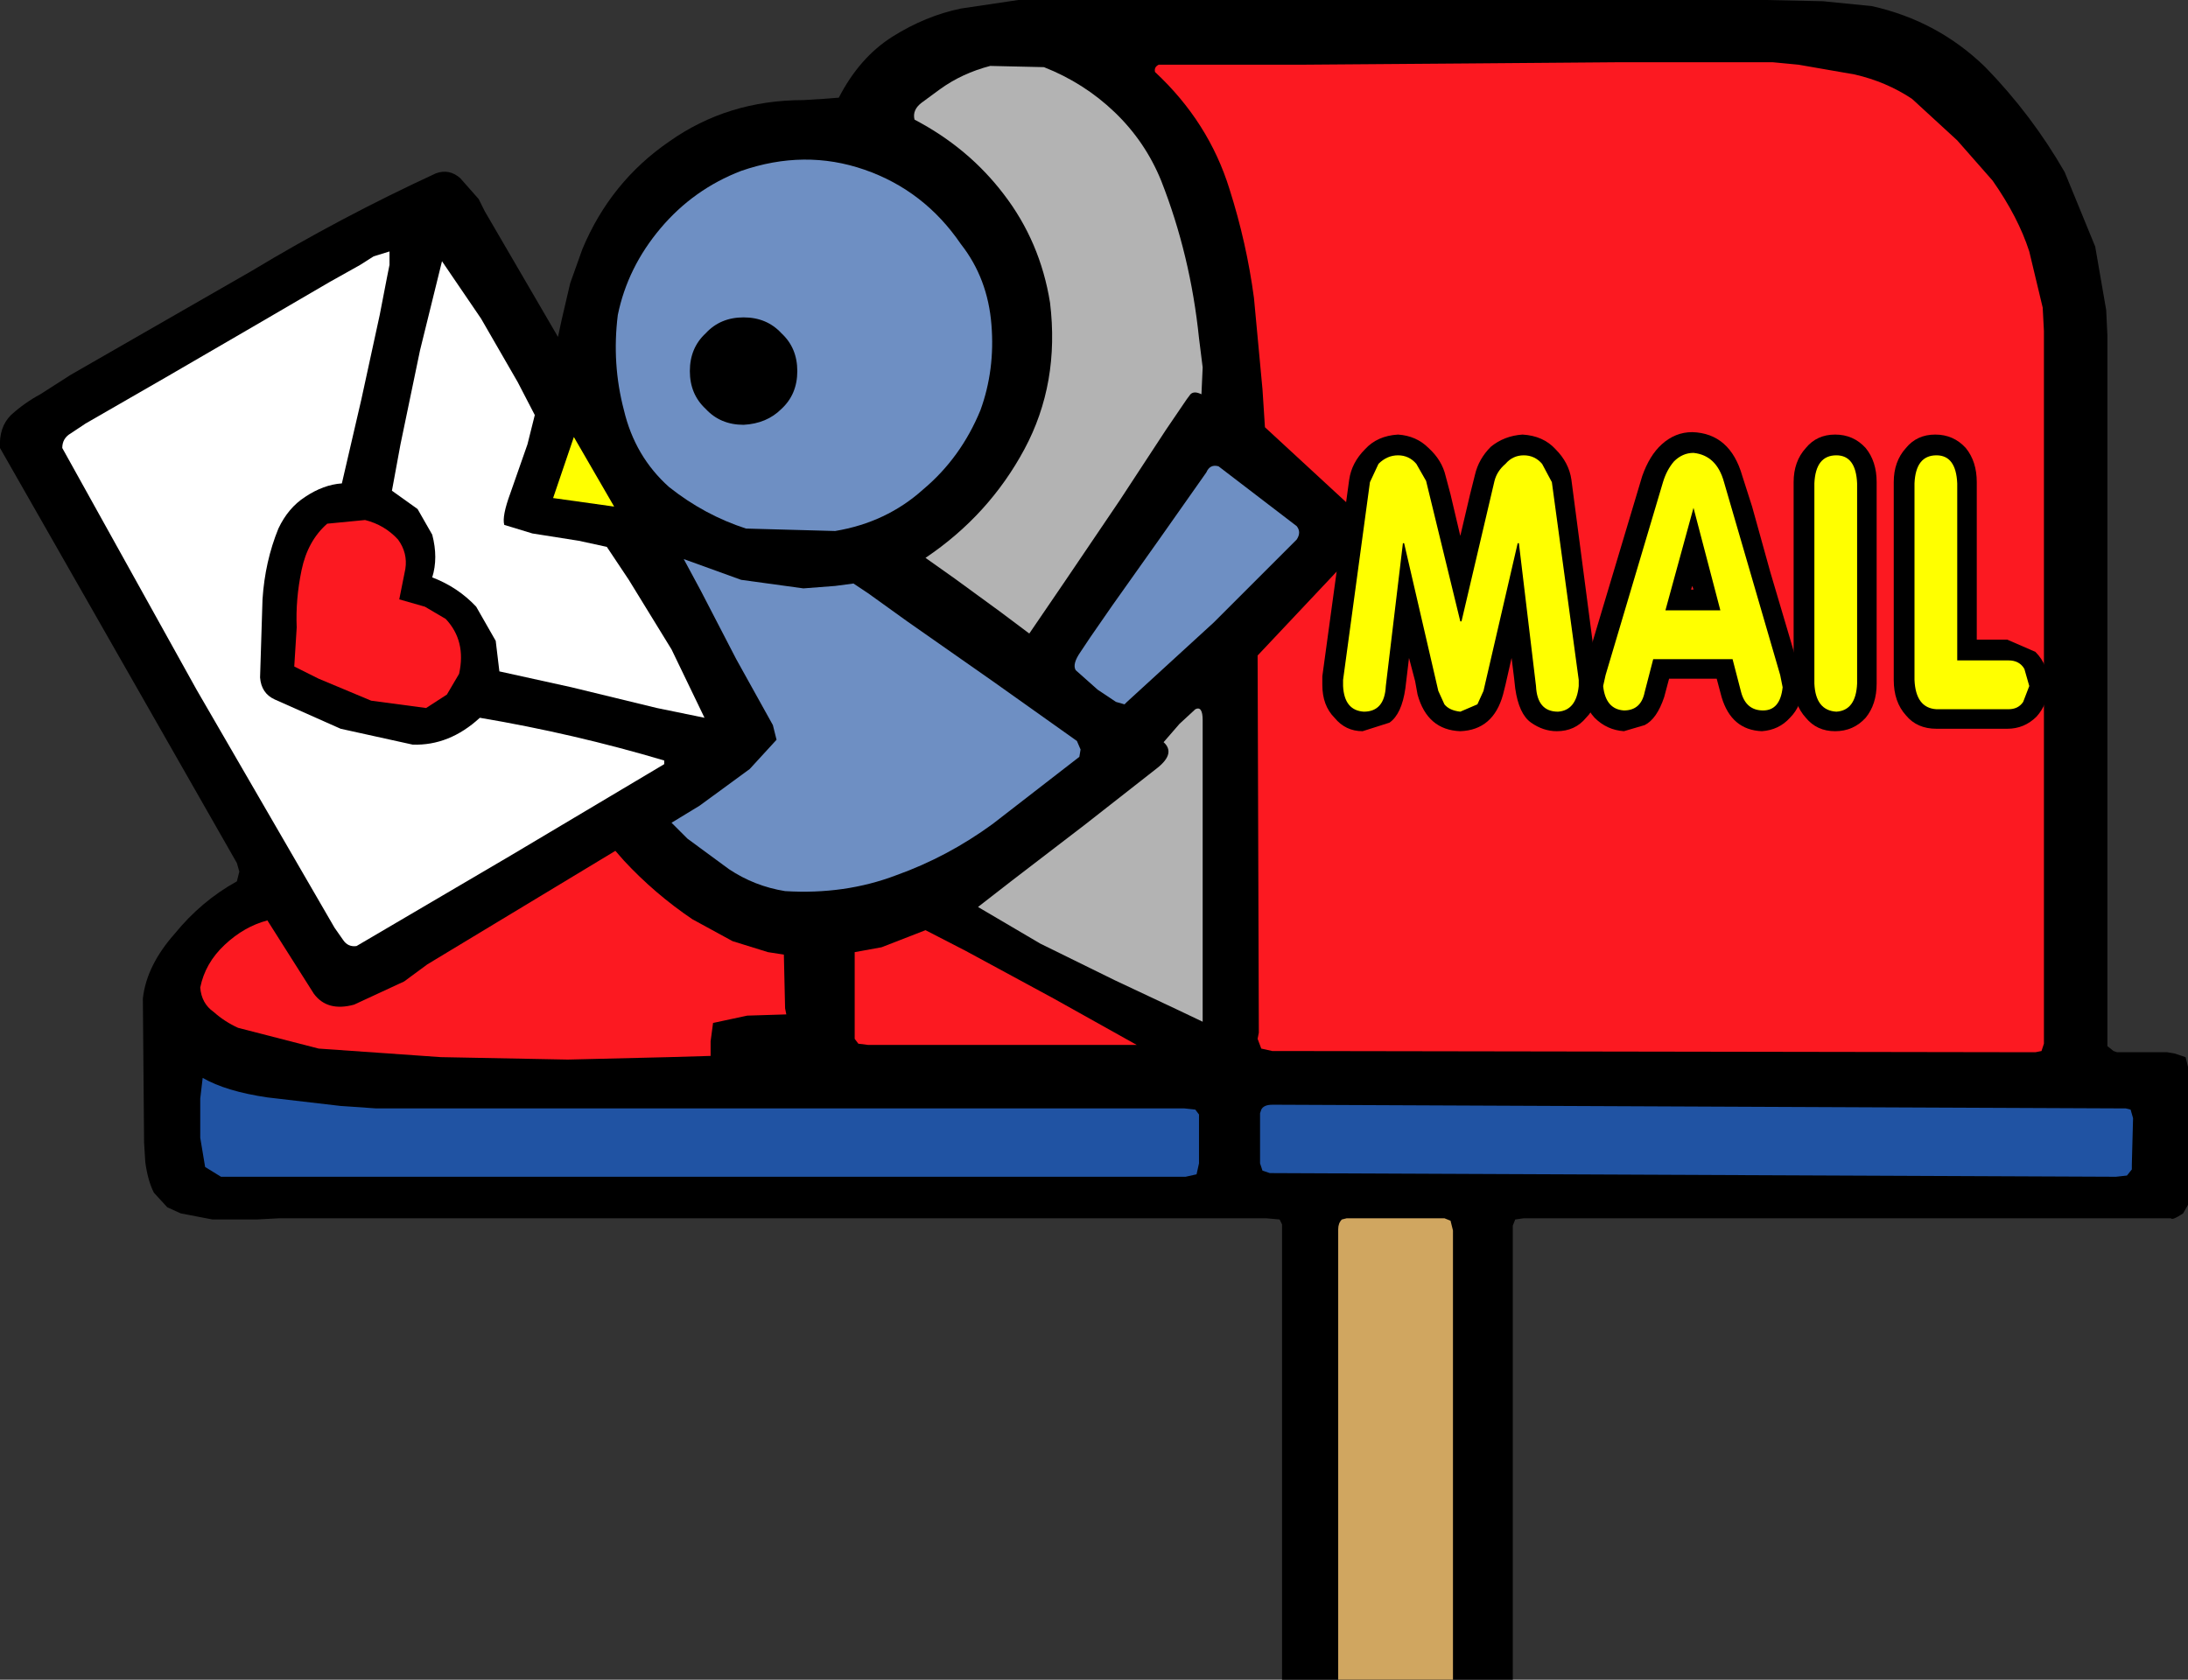
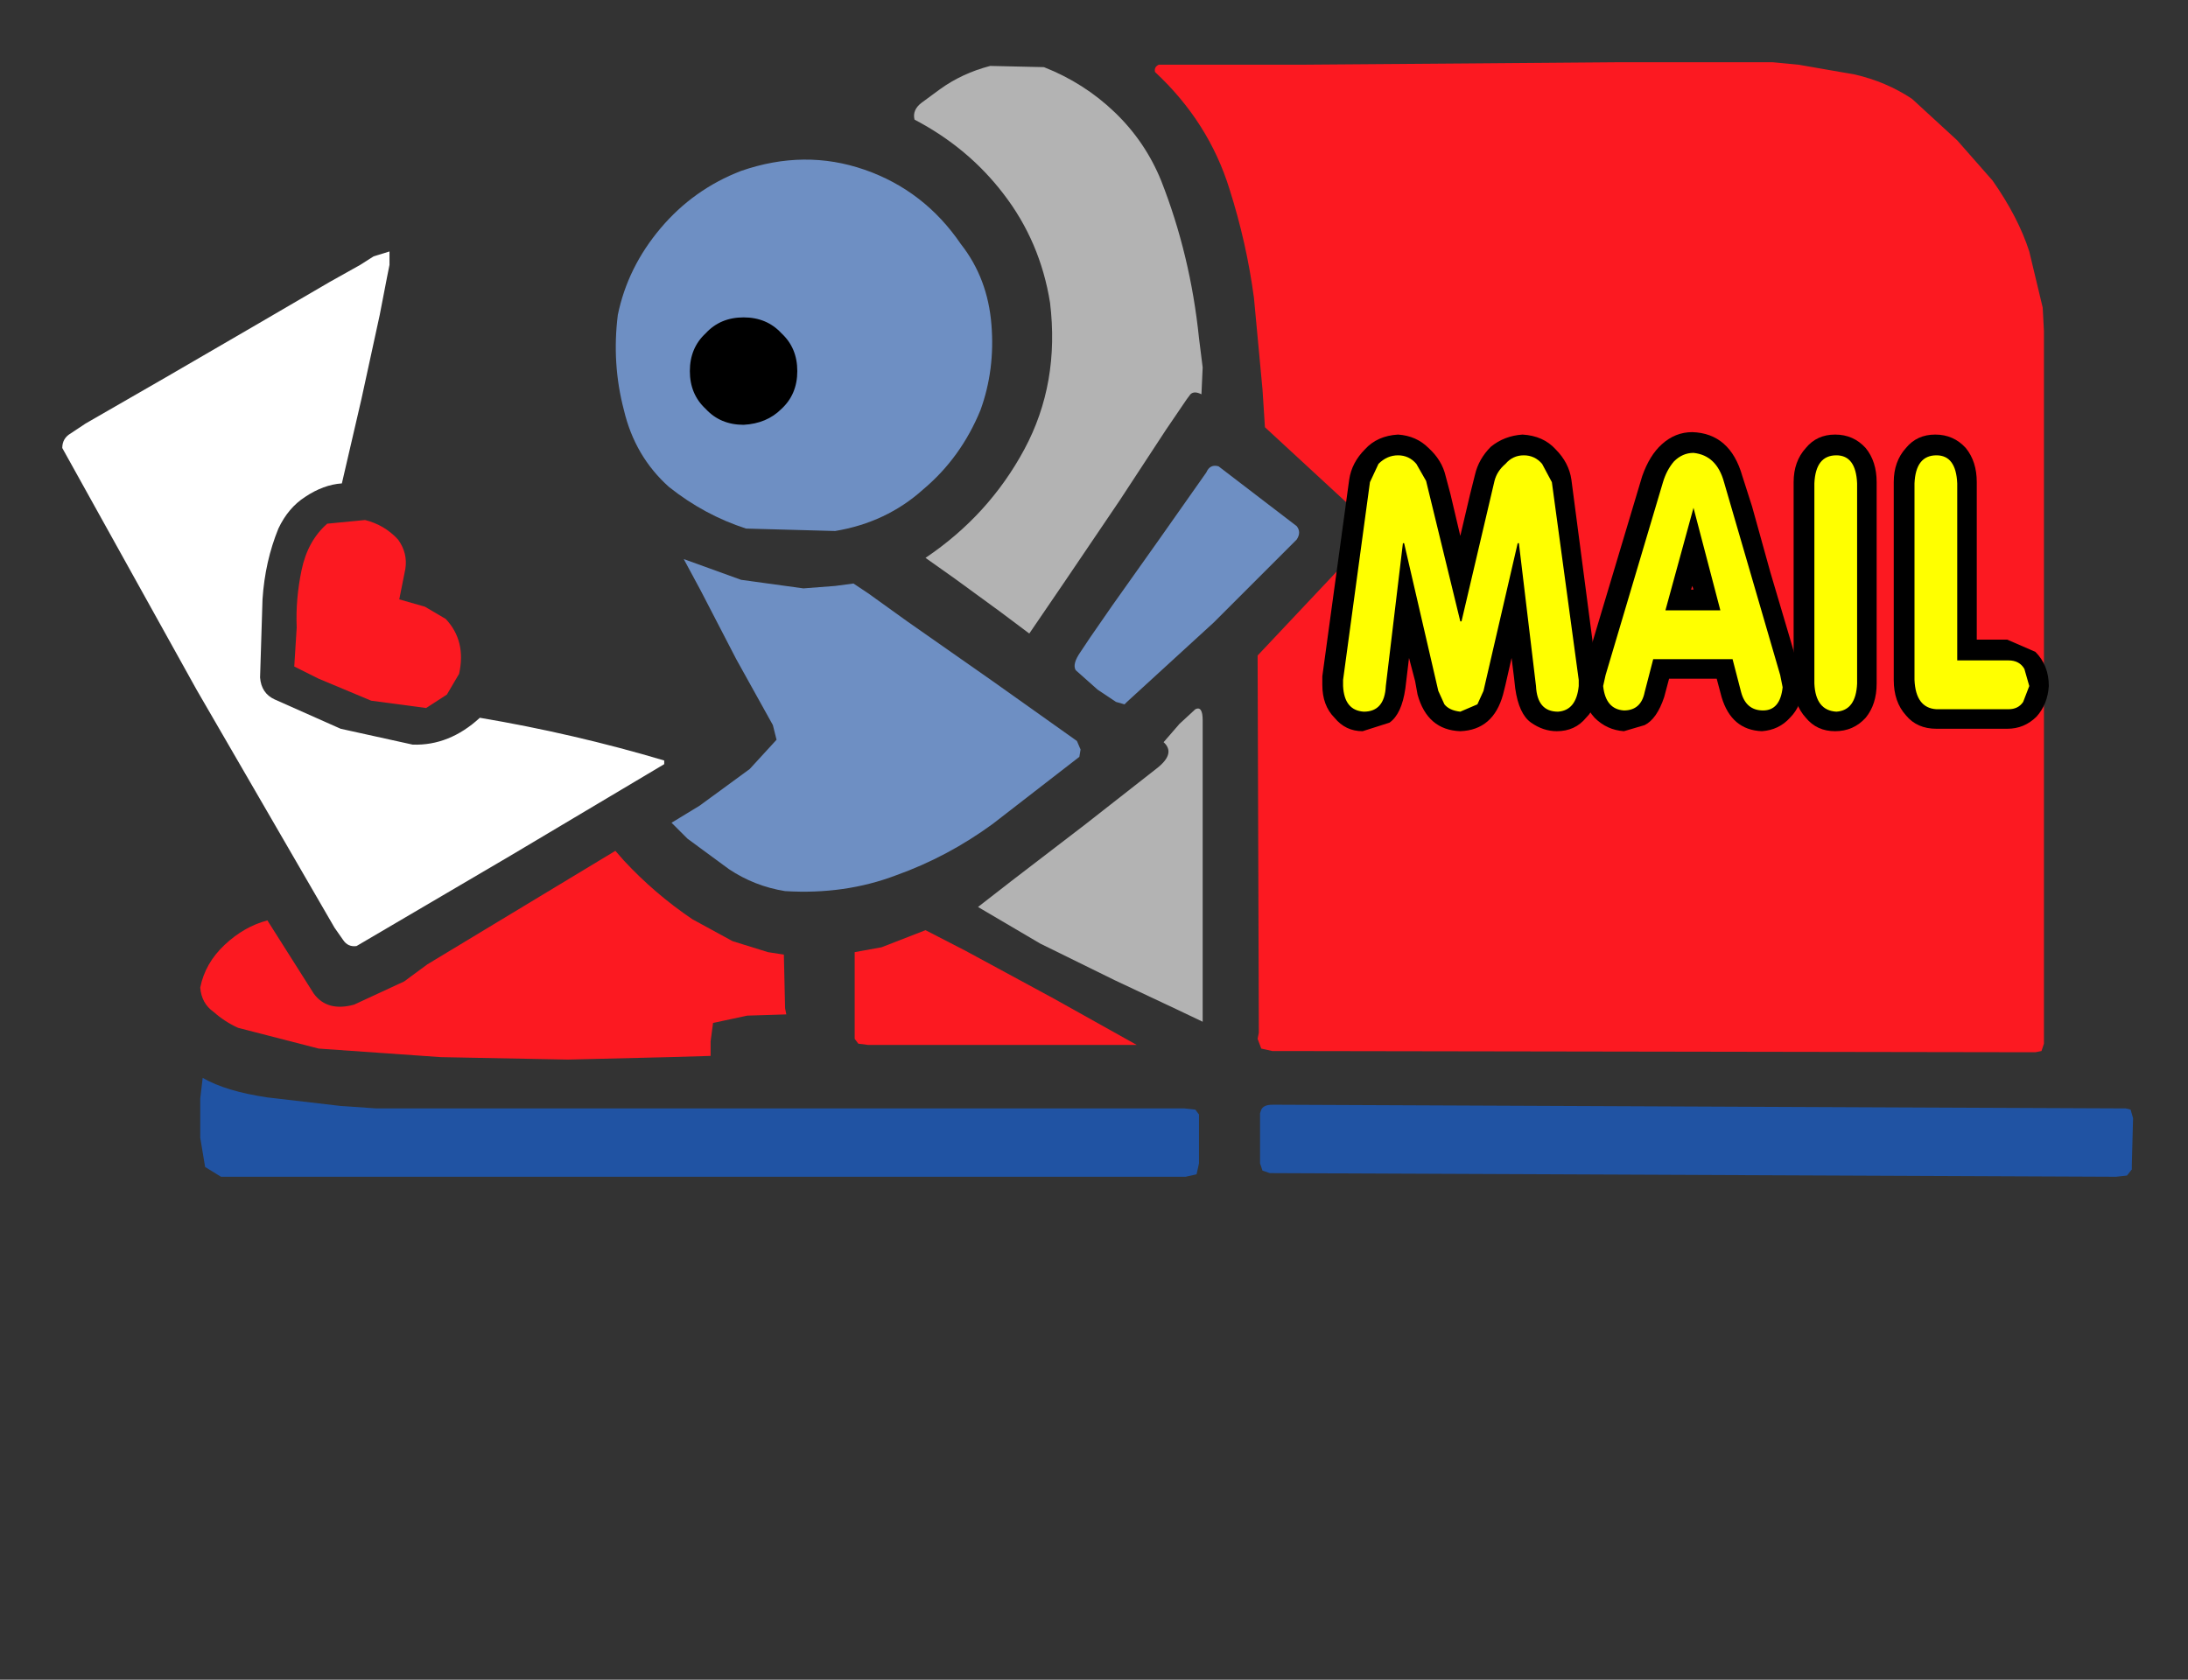
<svg xmlns="http://www.w3.org/2000/svg" height="68.8px" width="89.6px">
  <rect width="100%" height="100%" fill="#333333" stroke="none" />
  <g transform="matrix(1.0, 0.0, 0.0, 1.0, 0.0, 0.0)">
-     <path d="M81.3 2.75 Q83.2 4.7 84.55 7.05 L85.8 10.1 86.25 12.7 86.3 13.75 86.3 42.85 86.55 43.05 86.7 43.1 88.75 43.1 89.05 43.15 89.5 43.3 89.6 43.7 89.6 44.0 89.6 49.1 89.6 49.35 89.4 49.7 Q88.95 50.0 88.9 49.9 L62.4 49.9 62.05 49.95 61.95 50.2 61.95 68.8 52.5 68.8 52.5 50.15 52.4 49.95 51.85 49.9 11.45 49.9 10.5 49.95 8.7 49.95 7.4 49.7 6.85 49.45 6.3 48.85 Q6.05 48.35 5.95 47.6 L5.9 46.8 5.85 40.9 Q6.0 39.55 7.15 38.25 8.25 36.9 9.7 36.1 L9.8 35.7 9.7 35.35 0.0 18.35 Q-0.05 17.5 0.45 17.0 1.0 16.5 1.65 16.15 L2.9 15.35 10.3 11.1 Q13.95 8.9 17.85 7.1 18.4 6.9 18.85 7.3 L19.6 8.15 19.85 8.65 22.85 13.8 23.0 13.1 23.35 11.6 23.85 10.2 Q25.0 7.45 27.4 5.8 29.8 4.1 32.9 4.1 L33.7 4.05 34.35 4.0 Q35.2 2.35 36.55 1.5 37.9 0.65 39.35 0.35 L41.7 0.0 42.7 0.0 71.15 0.0 72.3 0.0 74.65 0.05 76.65 0.25 Q79.35 0.85 81.3 2.75" fill="#000000" fill-rule="evenodd" stroke="none" />
    <path d="M49.25 15.05 L49.2 16.15 Q48.9 16.0 48.75 16.15 L48.6 16.35 47.75 17.6 45.85 20.5 43.65 23.75 42.15 25.95 40.95 25.05 39.1 23.7 37.9 22.85 Q40.5 21.1 41.95 18.4 43.4 15.7 43.0 12.4 42.6 9.9 41.1 7.95 39.65 6.05 37.45 4.9 37.35 4.5 37.75 4.2 L38.5 3.65 Q39.4 3.0 40.55 2.7 L42.75 2.75 Q44.4 3.4 45.65 4.6 46.9 5.8 47.55 7.4 48.75 10.45 49.1 13.85 L49.25 15.05" fill="#b3b3b3" fill-rule="evenodd" stroke="none" />
    <path d="M40.15 16.8 Q39.35 18.75 37.8 20.05 36.3 21.4 34.2 21.75 L30.55 21.65 Q28.85 21.1 27.4 19.95 26.0 18.7 25.55 16.8 25.05 14.9 25.3 12.9 25.7 10.95 27.05 9.35 28.4 7.75 30.35 7.0 32.95 6.1 35.4 6.95 37.85 7.8 39.35 10.0 40.45 11.4 40.6 13.3 40.75 15.15 40.15 16.8" fill="#6e8fc3" fill-rule="evenodd" stroke="none" />
    <path d="M27.2 31.3 L20.9 35.05 14.6 38.75 Q14.25 38.8 14.05 38.5 L13.7 38.0 8.05 28.25 2.55 18.35 Q2.55 17.95 2.9 17.75 L3.5 17.35 6.8 15.45 10.5 13.3 13.5 11.55 14.75 10.85 15.3 10.5 15.95 10.3 15.95 10.85 15.85 11.35 15.55 12.9 14.8 16.35 14.0 19.8 Q13.25 19.85 12.5 20.35 11.8 20.8 11.4 21.65 10.85 23.0 10.75 24.55 L10.65 27.75 Q10.7 28.4 11.25 28.65 L13.95 29.85 16.9 30.5 Q18.4 30.55 19.65 29.4 23.5 30.05 27.2 31.15 L27.2 31.3" fill="#ffffff" fill-rule="evenodd" stroke="none" />
-     <path d="M19.7 13.05 L21.2 15.65 21.9 17.0 21.6 18.2 20.9 20.2 Q20.55 21.15 20.65 21.5 L21.8 21.85 23.7 22.15 24.85 22.4 25.75 23.75 27.5 26.6 28.85 29.4 26.9 29.0 23.4 28.15 20.45 27.5 20.3 26.25 19.5 24.85 Q18.75 24.05 17.7 23.65 17.95 22.85 17.7 21.9 L17.1 20.85 16.05 20.1 16.4 18.2 17.2 14.35 18.1 10.7 19.7 13.05" fill="#ffffff" fill-rule="evenodd" stroke="none" />
-     <path d="M25.15 20.75 L22.65 20.4 23.5 17.9 25.15 20.75" fill="#ffff00" fill-rule="evenodd" stroke="none" />
    <path d="M53.1 21.55 Q53.3 21.8 53.1 22.1 L49.7 25.5 46.15 28.75 46.05 28.85 45.7 28.75 44.95 28.25 44.05 27.45 Q43.9 27.2 44.25 26.7 L44.65 26.1 45.55 24.8 47.5 22.05 49.4 19.35 Q49.55 19.0 49.9 19.1 L53.1 21.55" fill="#6e8fc3" fill-rule="evenodd" stroke="none" />
    <path d="M18.25 25.35 Q19.1 26.25 18.8 27.6 L18.3 28.45 17.45 29.0 15.2 28.7 13.05 27.8 12.05 27.3 12.15 25.7 Q12.1 24.55 12.35 23.35 12.6 22.15 13.4 21.45 L14.95 21.3 Q15.75 21.5 16.3 22.1 16.7 22.65 16.6 23.3 L16.35 24.55 17.4 24.85 18.25 25.35" fill="#fc1921" fill-rule="evenodd" stroke="none" />
    <path d="M40.65 33.75 Q38.8 35.1 36.7 35.85 34.6 36.65 32.15 36.5 30.9 36.3 29.85 35.6 L28.15 34.35 27.5 33.7 28.65 33.0 30.7 31.5 31.8 30.3 31.65 29.7 30.15 27.0 28.7 24.2 28.0 22.9 30.35 23.75 32.9 24.1 34.2 24.0 34.95 23.9 35.55 24.3 37.15 25.45 40.65 27.9 44.1 30.35 44.25 30.7 44.2 31.0 40.65 33.75" fill="#6e8fc3" fill-rule="evenodd" stroke="none" />
    <path d="M48.3 29.65 L48.95 29.05 Q49.25 28.9 49.25 29.5 L49.25 33.15 49.25 37.2 49.25 40.5 49.25 41.85 48.2 41.35 45.65 40.15 42.6 38.65 40.05 37.15 41.4 36.1 44.4 33.8 47.4 31.45 Q48.15 30.85 47.65 30.4 L48.3 29.65" fill="#b3b3b3" fill-rule="evenodd" stroke="none" />
    <path d="M29.1 43.25 L27.4 43.3 23.25 43.4 18.05 43.3 13.05 42.95 9.75 42.1 Q9.2 41.85 8.75 41.45 8.25 41.1 8.2 40.45 8.4 39.45 9.2 38.7 10.0 37.95 10.95 37.7 L12.85 40.7 Q13.4 41.45 14.5 41.15 L16.55 40.2 17.5 39.5 25.2 34.85 25.55 35.25 Q26.8 36.6 28.35 37.65 L30.0 38.55 31.45 39.0 32.1 39.1 32.15 41.3 32.2 41.55 30.6 41.6 29.2 41.9 29.1 42.65 29.1 43.25" fill="#fc1921" fill-rule="evenodd" stroke="none" />
    <path d="M35.15 42.75 L35.0 42.55 35.0 42.4 35.0 39.0 36.1 38.8 37.9 38.1 39.55 38.95 43.15 40.9 46.55 42.8 35.55 42.8 35.15 42.75" fill="#fc1921" fill-rule="evenodd" stroke="none" />
    <path d="M49.0 48.1 L48.55 48.2 48.25 48.2 9.5 48.2 9.05 48.2 8.4 47.8 8.2 46.6 8.2 45.0 8.3 44.15 Q9.25 44.7 10.95 44.95 L13.95 45.3 15.4 45.4 48.5 45.4 48.95 45.45 49.1 45.65 49.1 45.75 49.1 47.35 49.1 47.65 49.0 48.1" fill="#2053a3" fill-rule="evenodd" stroke="none" />
    <path d="M87.3 47.7 L87.3 47.9 87.1 48.15 86.65 48.2 52.0 48.05 51.7 47.95 51.6 47.65 51.6 45.6 51.65 45.45 Q51.75 45.25 52.1 45.25 L52.4 45.25 86.9 45.4 87.05 45.4 87.25 45.45 87.35 45.8 87.3 47.7" fill="#2053a3" fill-rule="evenodd" stroke="none" />
    <path d="M78.3 4.05 L80.15 5.75 81.6 7.4 Q82.65 8.9 83.1 10.3 L83.65 12.6 83.7 13.55 83.7 42.55 83.7 42.75 83.6 43.05 83.35 43.1 52.45 43.05 52.1 43.05 51.65 42.95 51.5 42.55 51.55 42.3 51.5 26.85 56.35 21.7 51.8 17.5 51.7 15.95 51.35 12.2 Q51.05 9.95 50.35 7.75 49.5 5.0 47.3 2.95 47.25 2.75 47.45 2.65 L53.3 2.65 59.95 2.6 66.2 2.55 70.8 2.55 72.6 2.55 73.65 2.65 75.95 3.05 Q77.25 3.35 78.3 4.05" fill="#fc1921" fill-rule="evenodd" stroke="none" />
    <path d="M68.4 25.1 L68.75 27.55 68.1 27.55 68.4 25.1" fill="#fc1921" fill-rule="evenodd" stroke="none" />
-     <path d="M59.15 49.9 L59.4 50.0 59.5 50.4 59.5 68.8 54.8 68.8 54.8 50.65 54.8 50.35 Q54.8 50.1 54.95 49.95 L55.15 49.9 59.15 49.9" fill="#d0a660" fill-rule="evenodd" stroke="none" />
    <path d="M64.35 19.65 L65.45 28.05 Q65.45 28.9 64.95 29.4 64.5 29.95 63.75 29.95 63.2 29.95 62.7 29.6 62.2 29.25 62.05 28.2 L62.0 27.75 61.9 26.95 61.65 28.05 61.55 28.45 Q61.15 29.9 59.8 29.95 58.45 29.9 58.05 28.45 L57.95 27.9 57.7 26.95 57.55 28.2 Q57.4 29.25 56.9 29.6 L55.8 29.95 Q55.1 29.95 54.65 29.4 54.15 28.9 54.15 28.05 L54.15 27.7 55.25 19.65 Q55.35 18.95 55.9 18.4 56.4 17.85 57.25 17.8 58.0 17.85 58.5 18.35 59.05 18.85 59.2 19.5 L59.4 20.25 59.8 21.95 60.2 20.25 60.4 19.45 Q60.55 18.8 61.05 18.3 61.6 17.85 62.35 17.8 63.2 17.85 63.7 18.4 64.25 18.95 64.35 19.65" fill="#000000" fill-rule="evenodd" stroke="none" />
    <path d="M62.15 22.25 L60.75 28.3 60.5 28.85 59.8 29.15 Q59.35 29.1 59.15 28.85 L58.9 28.3 57.5 22.25 57.45 22.25 56.75 28.1 Q56.7 29.15 55.85 29.15 55.05 29.1 55.0 28.1 L55.0 27.85 56.1 19.75 56.45 19.0 Q56.8 18.65 57.25 18.65 57.7 18.65 58.0 19.0 L58.4 19.7 59.8 25.45 59.85 25.45 61.2 19.7 Q61.3 19.3 61.65 19.0 61.95 18.65 62.4 18.65 62.85 18.65 63.15 19.0 L63.55 19.75 64.65 27.85 64.65 28.1 Q64.55 29.1 63.8 29.15 62.95 29.15 62.9 28.1 L62.2 22.25 62.15 22.25" fill="#ffff00" fill-rule="evenodd" stroke="none" />
    <path d="M69.3 24.0 L69.25 24.15 69.35 24.15 69.3 24.0 M71.35 19.5 L71.75 20.75 72.5 23.45 73.3 26.15 73.65 27.35 73.8 28.15 Q73.8 28.9 73.3 29.4 72.85 29.9 72.15 29.95 70.9 29.9 70.5 28.55 L70.3 27.8 68.35 27.8 68.15 28.55 Q67.85 29.45 67.35 29.7 L66.5 29.95 Q65.8 29.9 65.3 29.4 64.8 28.85 64.8 28.1 L64.85 27.7 64.9 27.35 67.25 19.5 Q67.55 18.65 68.05 18.2 68.6 17.7 69.3 17.7 70.85 17.75 71.35 19.5" fill="#000000" fill-rule="evenodd" stroke="none" />
    <path d="M68.2 25.0 L70.45 25.0 69.35 20.8 68.2 25.0 M68.1 19.75 Q68.25 19.25 68.55 18.9 68.9 18.55 69.35 18.55 70.3 18.65 70.6 19.75 L72.9 27.65 73.0 28.15 Q72.9 29.1 72.2 29.1 71.5 29.1 71.3 28.35 L70.95 27.0 67.7 27.0 67.35 28.35 Q67.2 29.1 66.5 29.1 65.75 29.05 65.65 28.1 L65.75 27.65 68.1 19.75" fill="#ffff00" fill-rule="evenodd" stroke="none" />
    <path d="M73.45 19.75 Q73.45 18.9 73.95 18.35 74.4 17.8 75.15 17.8 75.9 17.8 76.4 18.35 76.85 18.9 76.85 19.75 L76.85 28.0 Q76.85 28.85 76.4 29.4 75.9 29.95 75.15 29.95 74.4 29.95 73.95 29.4 73.45 28.85 73.45 28.0 L73.45 19.75" fill="#000000" fill-rule="evenodd" stroke="none" />
    <path d="M74.3 19.8 Q74.35 18.65 75.2 18.65 76.0 18.65 76.05 19.8 L76.05 28.0 Q76.0 29.1 75.2 29.15 74.35 29.1 74.3 28.0 L74.3 19.8" fill="#ffff00" fill-rule="evenodd" stroke="none" />
    <path d="M77.55 19.75 Q77.55 18.9 78.05 18.35 78.5 17.8 79.25 17.8 80.0 17.8 80.5 18.35 80.95 18.9 80.95 19.75 L80.95 21.15 80.95 23.95 80.95 26.2 81.8 26.2 82.2 26.2 83.35 26.7 Q83.9 27.25 83.9 28.1 83.85 28.85 83.4 29.35 82.9 29.85 82.2 29.85 L79.3 29.85 Q78.5 29.85 78.05 29.3 77.55 28.75 77.55 27.85 L77.55 19.75" fill="#000000" fill-rule="evenodd" stroke="none" />
    <path d="M79.3 18.65 Q80.1 18.65 80.15 19.8 L80.15 27.05 82.25 27.05 Q82.7 27.05 82.9 27.4 L83.1 28.1 82.85 28.75 Q82.65 29.05 82.25 29.05 L79.3 29.05 Q78.45 29.0 78.4 27.85 L78.4 19.8 Q78.45 18.65 79.3 18.65" fill="#ffff00" fill-rule="evenodd" stroke="none" />
    <path d="M32.65 15.2 Q32.65 16.15 32.0 16.75 31.4 17.35 30.45 17.4 29.5 17.4 28.9 16.75 28.25 16.15 28.25 15.2 28.25 14.25 28.9 13.65 29.5 13.0 30.45 13.0 31.4 13.0 32.0 13.65 32.65 14.25 32.65 15.2" fill="#000000" fill-rule="evenodd" stroke="none" />
  </g>
</svg>